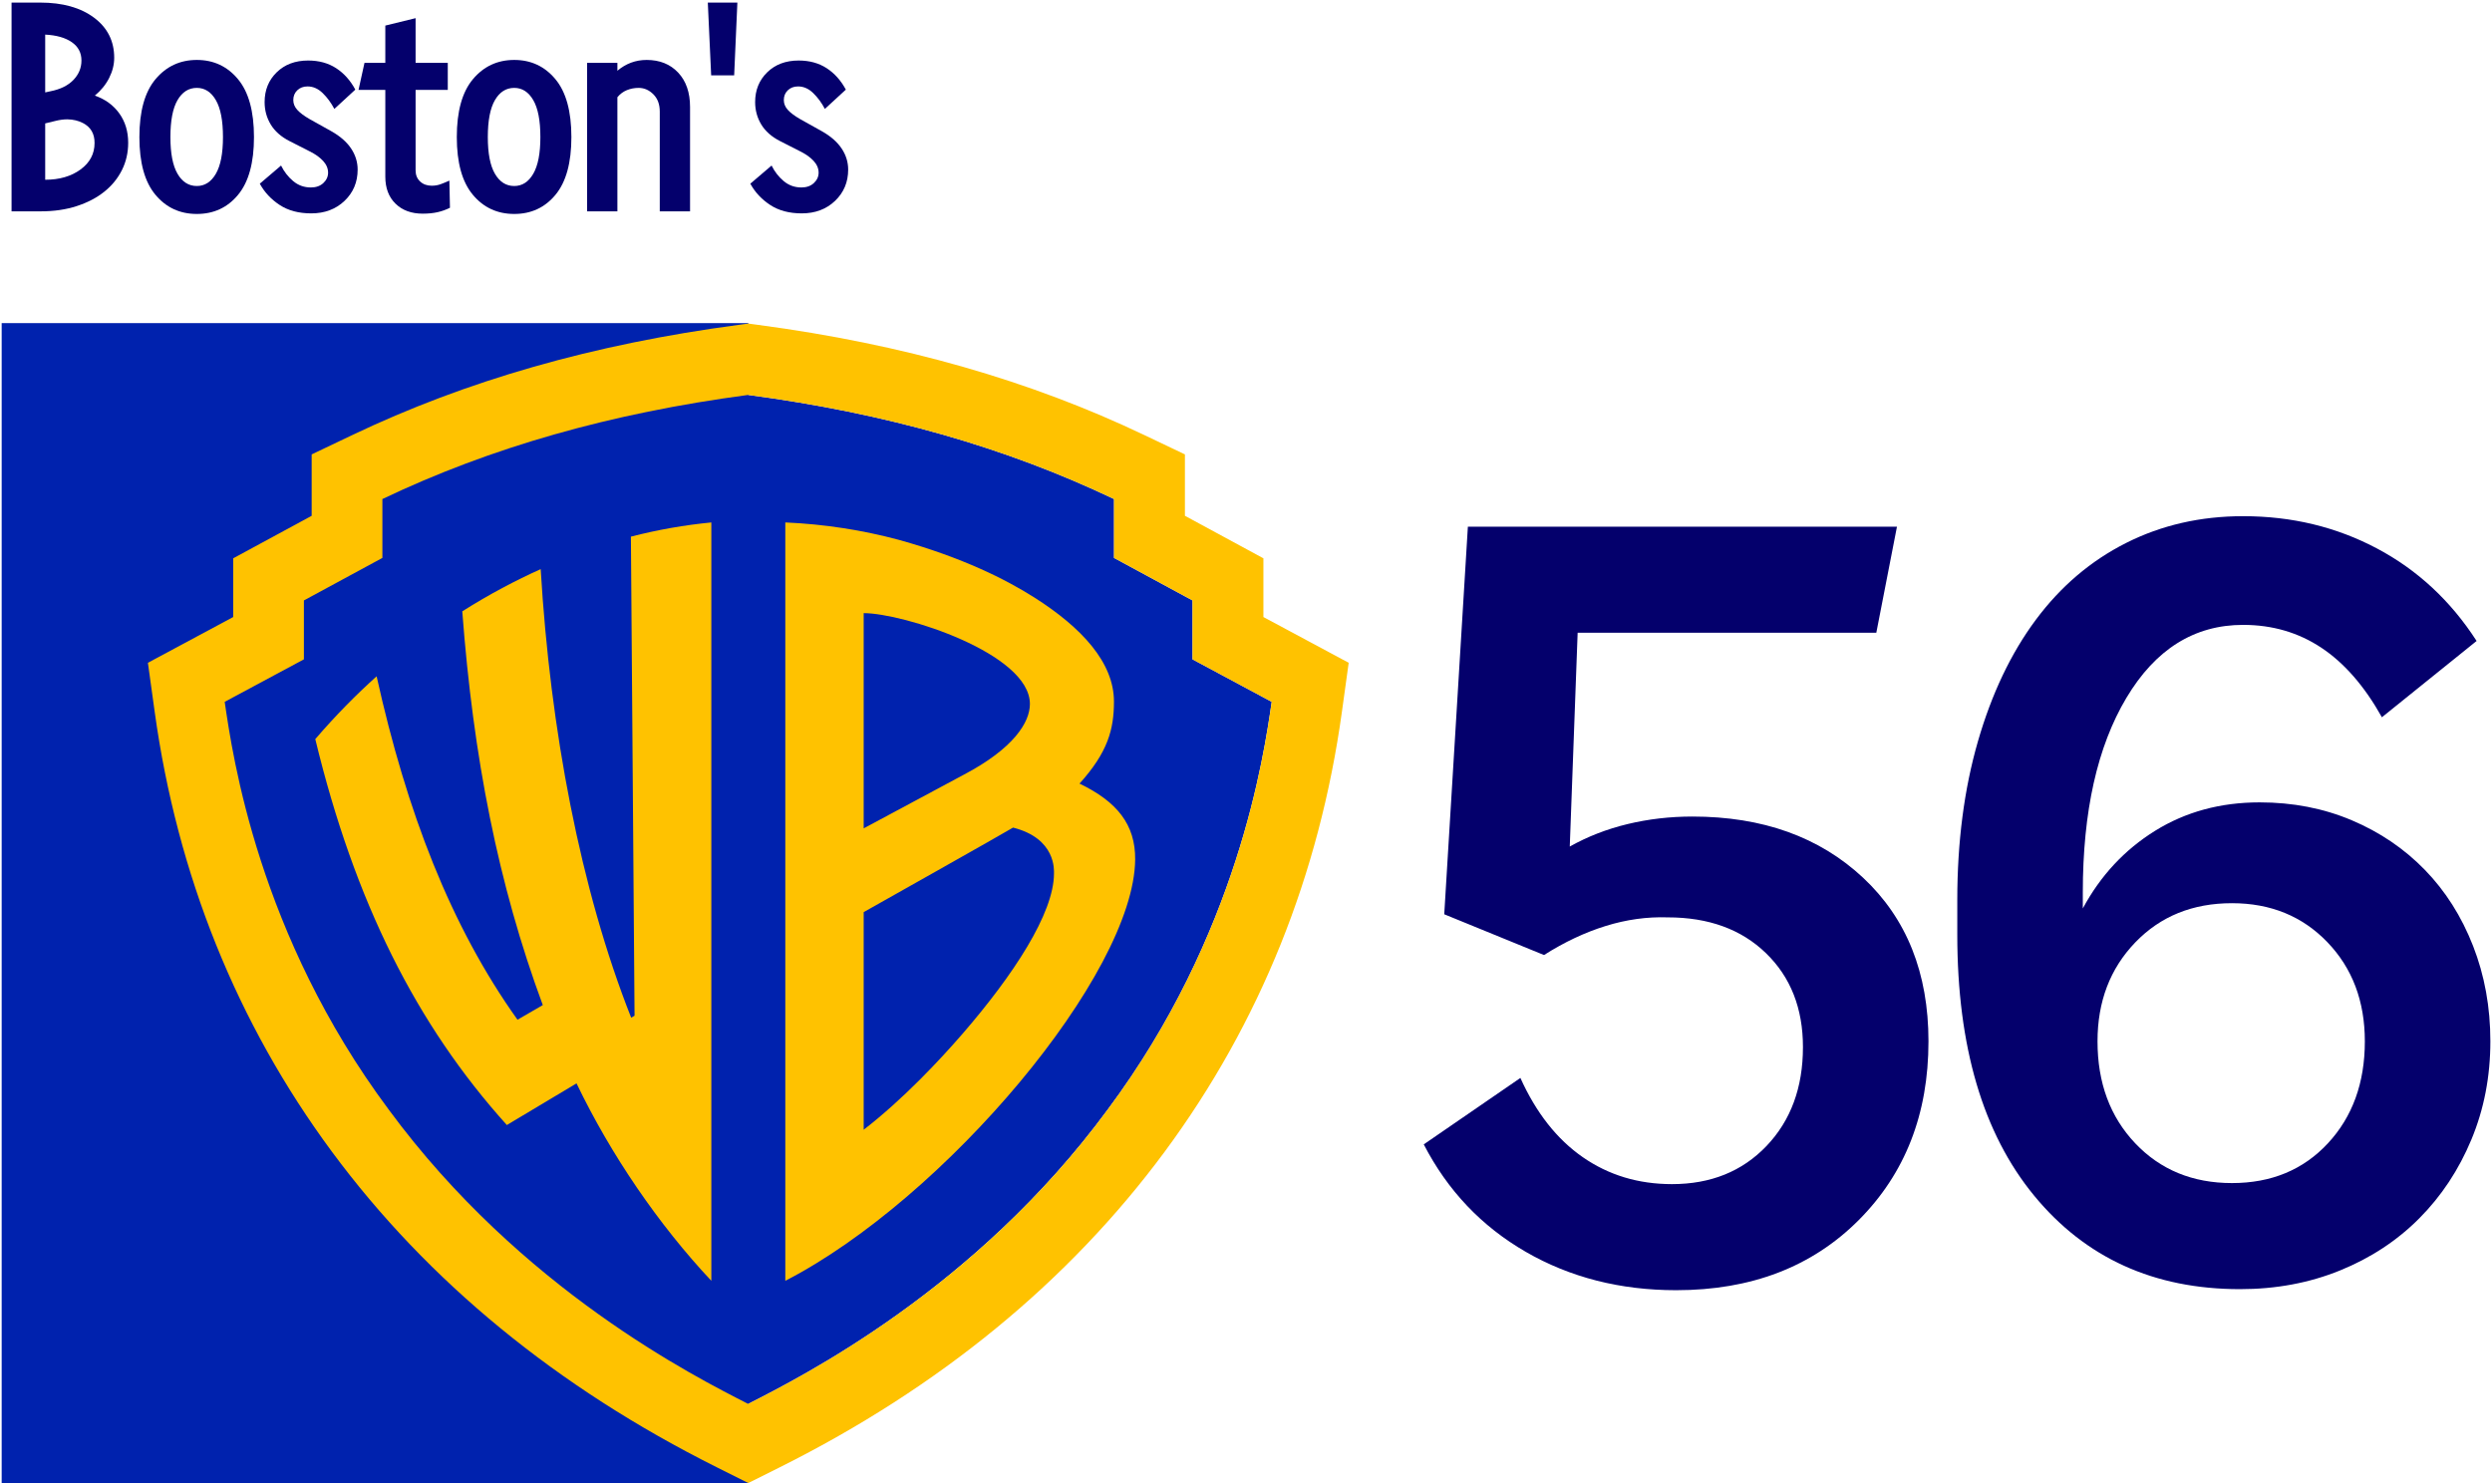
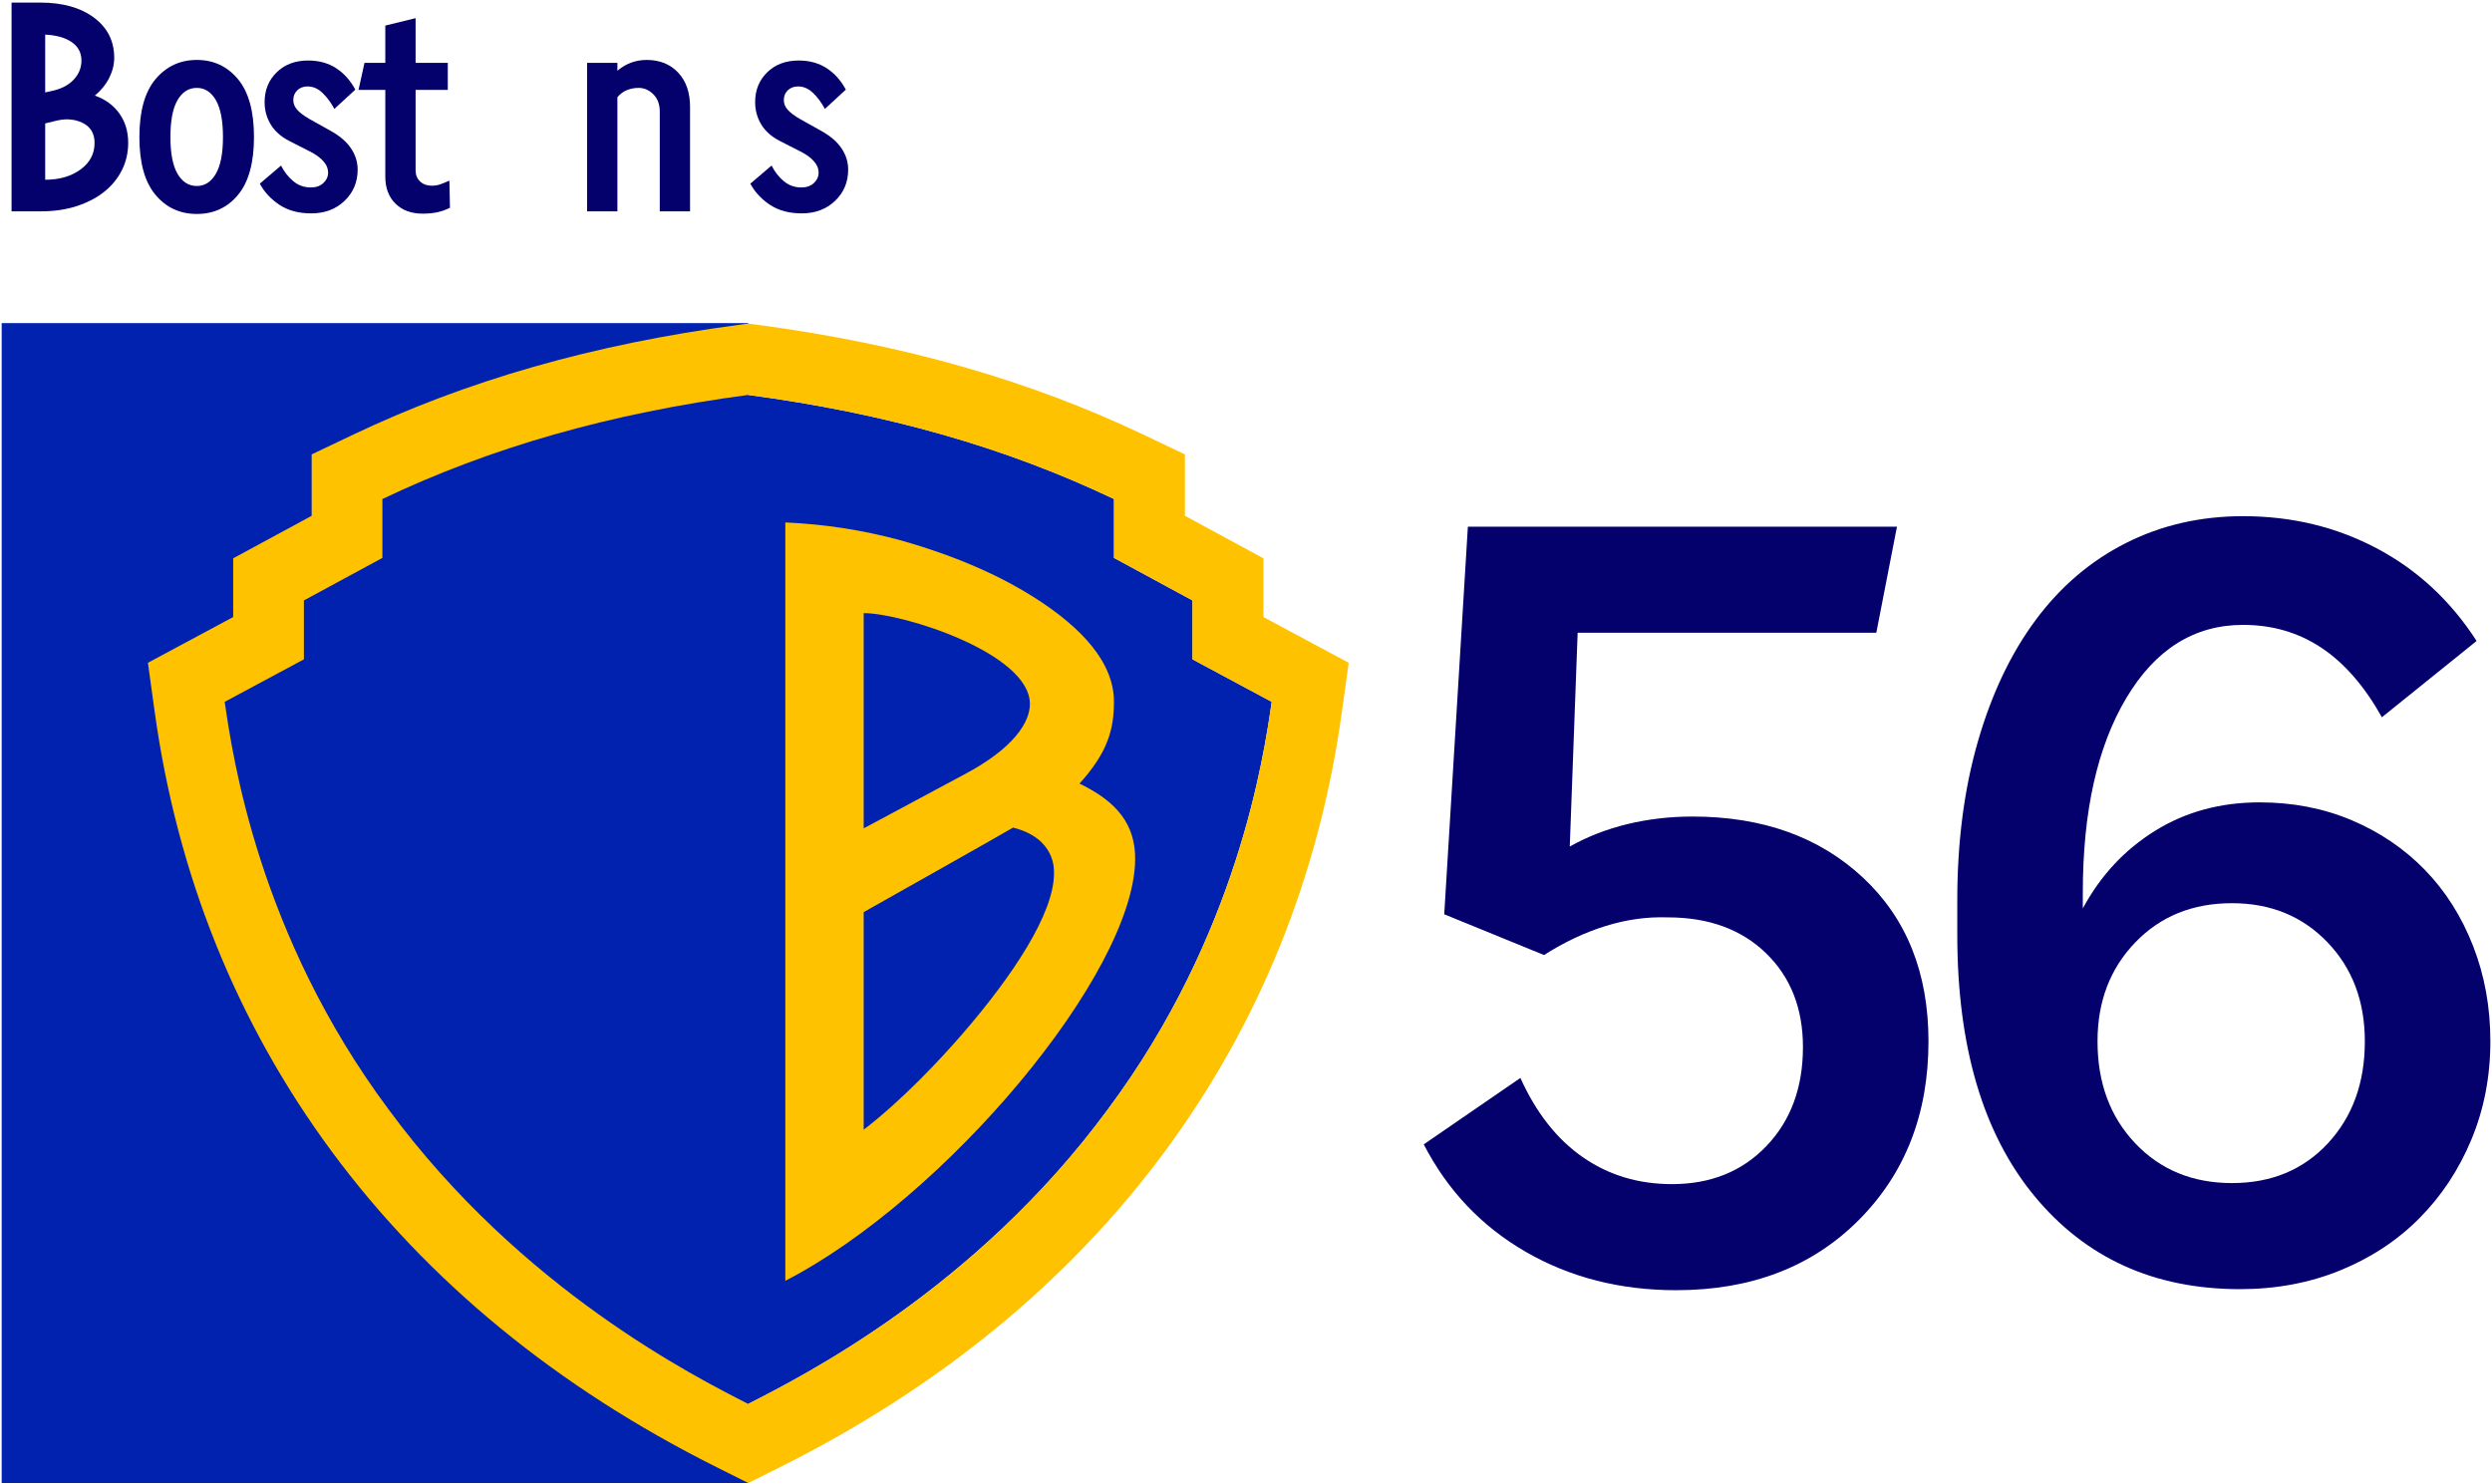
<svg xmlns="http://www.w3.org/2000/svg" width="702" height="418">
  <clipPath id="cl_37">
    <rect width="702" height="418" />
  </clipPath>
  <g clip-path="url(#cl_37)">
    <path fill="#0022AE" transform="matrix(0.847 0 0 -0.847 190.2 254.5)" d="M-224 193L24.317 193L24.317 -192.843L-224 -192.843L-224 193Z" fill-rule="evenodd" />
    <path fill="#0022AE" transform="matrix(0.847 0 0 -0.847 190.2 254.5)" d="M198.399 67.014C195.748 48.871 187.216 -10.413 143.863 -68.599C99.764 -128.515 41.782 -157.583 24.287 -166.528C6.792 -157.583 -51.191 -128.515 -95.29 -68.599C-138.642 -10.413 -147.174 48.871 -149.826 67.014L-123.484 81.146L-123.484 100.745L-97.38 114.886L-97.38 134.474C-61.266 151.695 -21.482 163.022 24.287 169.105C70.055 163.022 109.84 151.695 145.953 134.474L145.953 114.886L172.057 100.745L172.057 81.146L198.399 67.014Z" fill-rule="evenodd" />
    <path fill="#FFC200" transform="matrix(0.847 0 0 -0.847 190.2 254.5)" d="M198.399 67.014C195.748 48.871 187.216 -10.413 143.863 -68.599C99.764 -128.515 41.782 -157.583 24.287 -166.528C6.792 -157.583 -51.191 -128.515 -95.29 -68.599C-138.642 -10.413 -147.174 48.871 -149.826 67.014L-123.484 81.146L-123.484 100.745L-97.38 114.886L-97.38 134.474C-61.266 151.695 -21.482 163.022 24.287 169.105C70.055 163.022 109.84 151.695 145.953 134.474L145.953 114.886L172.057 100.745L172.057 81.146L198.399 67.014ZM195.637 95.221L195.637 114.754L169.533 128.897L169.533 149.323L156.144 155.702C118.094 173.849 76.019 185.966 27.488 192.415L24.317 192.842L21.146 192.415C-27.383 185.966 -69.459 173.849 -107.509 155.702L-120.899 149.323L-120.899 128.897L-147.002 114.754L-147.002 95.221L-175.365 80.006L-173.123 63.792C-165.608 9.389 -145.777 -39.848 -114.204 -82.579C-82.295 -125.754 -39.22 -161.078 13.819 -187.592L24.317 -192.843L34.815 -187.592C87.856 -161.078 130.931 -125.754 162.839 -82.579C194.411 -39.848 214.243 9.389 221.758 63.792L224 80.006L195.637 95.221" fill-rule="evenodd" />
-     <path fill="#FFC200" transform="matrix(0.847 0 0 -0.847 190.2 254.5)" d="M-14.727 121.963L-13.514 -37.391L-14.639 -38.048C-31.506 4.588 -41.562 57.798 -44.732 111.156C-53.014 107.434 -61.803 102.824 -70.808 97.117C-67.168 48.706 -58.898 6.348 -44.03 -33.858L-52.442 -38.732C-74.734 -7.509 -89.297 30.462 -99.299 75.505C-106.185 69.319 -113.024 62.386 -119.694 54.618C-106.624 0.555 -86.055 -40.407 -55.987 -73.757L-32.81 -59.9C-21.458 -83.563 -5.502 -106.914 12.022 -125.578L12.022 126.688C3.098 125.82 -5.724 124.279 -14.727 121.963" fill-rule="evenodd" />
    <path fill="#FFC200" transform="matrix(0.847 0 0 -0.847 190.2 254.5)" d="M95.597 -43.376C88.136 -51.98 75.915 -65.101 62.692 -75.322L62.692 -2.939C62.692 -2.939 110.612 24.032 112.371 25.183C126.715 21.55 125.986 10.997 125.986 9.901C125.972 -3.39 112.389 -23.965 95.597 -43.376ZM62.692 96.521C75.746 96.521 117.976 83.166 117.976 66.301C117.976 60.222 112.613 51.51 95.908 42.736L62.692 24.922L62.692 96.521ZM134.473 39.815C143.918 50.275 145.929 57.886 145.929 67.092C145.929 80.123 135.167 91.719 119.511 101.683C110.054 107.701 95.58 114.991 74.471 120.875C62.326 124.138 49.66 126.121 36.627 126.688L36.627 -125.578C89.64 -98.28 152.665 -23.481 152.984 14.575C153.082 26.21 146.94 33.815 134.473 39.815" fill-rule="evenodd" />
    <path fill="#04006C" transform="matrix(1 0 0 -1 0.057 59.543)" d="M3.199 0L3.199 58.816L11.25 58.816C17.575 58.816 22.634 57.401 26.427 54.571C30.219 51.741 32.115 47.975 32.115 43.272C32.115 41.357 31.644 39.464 30.7 37.591C29.757 35.718 28.41 34.057 26.66 32.607C29.571 31.596 31.865 29.928 33.54 27.604C35.215 25.279 36.053 22.518 36.053 19.318C36.053 16.529 35.463 13.959 34.285 11.607C33.106 9.256 31.447 7.226 29.309 5.517C27.171 3.808 24.587 2.461 21.558 1.477C18.53 0.492 15.165 0 11.464 0L3.199 0ZM12.674 8.9C16.681 8.9 20.001 9.864 22.632 11.792C25.263 13.72 26.578 16.201 26.578 19.236C26.605 21.834 25.529 23.707 23.348 24.855C22.039 25.539 20.567 25.895 18.931 25.922C17.868 25.922 16.736 25.771 15.537 25.471L12.674 24.773L12.674 8.9ZM12.674 33.51L14.186 33.838C16.963 34.385 19.108 35.444 20.619 37.017C22.131 38.589 22.887 40.414 22.887 42.492C22.887 44.68 21.981 46.402 20.17 47.66C18.359 48.918 15.86 49.629 12.674 49.793L12.674 33.51Z" />
    <path fill="#04006C" transform="matrix(1 0 0 -1 37.422 59.543)" d="M1.846 20.918C1.846 28.191 3.362 33.633 6.395 37.242C9.428 40.852 13.305 42.656 18.026 42.656C22.747 42.656 26.611 40.852 29.616 37.242C32.622 33.633 34.125 28.191 34.125 20.918C34.125 13.699 32.636 8.285 29.658 4.676C26.68 1.066 22.803 -0.738 18.026 -0.738C13.25 -0.738 9.359 1.066 6.354 4.676C3.348 8.285 1.846 13.699 1.846 20.918ZM10.582 20.918C10.582 16.324 11.25 12.879 12.586 10.582C13.923 8.285 15.736 7.137 18.026 7.137C20.262 7.137 22.048 8.285 23.384 10.582C24.721 12.879 25.389 16.324 25.389 20.918C25.389 25.566 24.721 29.039 23.384 31.336C22.048 33.633 20.262 34.781 18.026 34.781C15.736 34.781 13.923 33.633 12.586 31.336C11.25 29.039 10.582 25.566 10.582 20.918Z" />
    <path fill="#04006C" transform="matrix(1 0 0 -1 72.449 59.543)" d="M0.738 7.79L6.727 12.902C7.574 11.184 8.709 9.726 10.131 8.526C11.553 7.326 13.221 6.727 15.135 6.727C16.584 6.727 17.753 7.142 18.642 7.974C19.53 8.806 19.975 9.78 19.975 10.898C19.975 12.07 19.517 13.161 18.601 14.17C17.685 15.179 16.434 16.079 14.848 16.869L9.146 19.773C6.74 21 4.963 22.568 3.814 24.476C2.666 26.385 2.092 28.484 2.092 30.774C2.092 34.158 3.227 36.957 5.496 39.171C7.766 41.385 10.719 42.492 14.355 42.492C17.391 42.492 20.016 41.774 22.23 40.339C24.445 38.903 26.25 36.887 27.645 34.292L21.738 28.853C20.836 30.57 19.742 32.056 18.457 33.31C17.172 34.564 15.75 35.191 14.191 35.191C13.016 35.191 12.052 34.83 11.3 34.108C10.548 33.385 10.172 32.465 10.172 31.347C10.172 30.338 10.548 29.418 11.3 28.586C12.052 27.755 13.207 26.889 14.766 25.989L20.918 22.554C23.379 21.163 25.225 19.548 26.455 17.707C27.686 15.867 28.301 13.884 28.301 11.757C28.301 8.234 27.07 5.298 24.609 2.949C22.148 0.6 19.018 -0.574 15.217 -0.574C11.69 -0.574 8.723 0.218 6.316 1.804C3.91 3.389 2.051 5.384 0.738 7.79Z" />
    <path fill="#04006C" transform="matrix(1 0 0 -1 101.078 59.543)" d="M-0.082 34.207L1.6 41.836L7.465 41.836L7.465 52.336L15.996 54.428L15.996 41.836L25.061 41.836L25.061 34.207L15.996 34.207L15.996 11.538C15.996 10.249 16.42 9.207 17.268 8.412C18.115 7.616 19.209 7.219 20.549 7.219C21.451 7.219 22.292 7.363 23.071 7.651C23.851 7.939 24.664 8.275 25.512 8.659L25.676 1.008C24.609 0.467 23.461 0.054 22.23 -0.23C21 -0.514 19.592 -0.656 18.006 -0.656C14.816 -0.656 12.261 0.28 10.343 2.153C8.424 4.026 7.465 6.562 7.465 9.762L7.465 34.207L-0.082 34.207Z" />
-     <path fill="#04006C" transform="matrix(1 0 0 -1 126.836 59.543)" d="M1.846 20.918C1.846 28.191 3.362 33.633 6.395 37.242C9.428 40.852 13.305 42.656 18.026 42.656C22.747 42.656 26.611 40.852 29.616 37.242C32.622 33.633 34.125 28.191 34.125 20.918C34.125 13.699 32.636 8.285 29.658 4.676C26.68 1.066 22.803 -0.738 18.026 -0.738C13.25 -0.738 9.359 1.066 6.354 4.676C3.348 8.285 1.846 13.699 1.846 20.918ZM10.582 20.918C10.582 16.324 11.25 12.879 12.586 10.582C13.923 8.285 15.736 7.137 18.026 7.137C20.262 7.137 22.048 8.285 23.384 10.582C24.721 12.879 25.389 16.324 25.389 20.918C25.389 25.566 24.721 29.039 23.384 31.336C22.048 33.633 20.262 34.781 18.026 34.781C15.736 34.781 13.923 33.633 12.586 31.336C11.25 29.039 10.582 25.566 10.582 20.918Z" />
    <path fill="#04006C" transform="matrix(1 0 0 -1 162.684 59.543)" d="M2.707 0L2.707 41.836L11.238 41.836L11.238 39.606C12.414 40.609 13.692 41.368 15.073 41.883C16.454 42.399 17.924 42.656 19.482 42.656C23.161 42.656 26.118 41.467 28.353 39.088C30.588 36.709 31.705 33.482 31.705 29.408L31.705 0L23.174 0L23.174 28.121C23.174 30.149 22.572 31.767 21.369 32.972C20.166 34.178 18.785 34.781 17.227 34.781C16.051 34.781 14.943 34.569 13.904 34.144C12.865 33.719 11.977 33.054 11.238 32.15L11.238 0L2.707 0Z" />
-     <path fill="#04006C" transform="matrix(1 0 0 -1 196.521 59.543)" d="M2.871 58.816L11.197 58.816L10.295 38.309L3.814 38.309L2.871 58.816Z" />
    <path fill="#04006C" transform="matrix(1 0 0 -1 210.631 59.543)" d="M0.738 7.79L6.727 12.902C7.574 11.184 8.709 9.726 10.131 8.526C11.553 7.326 13.221 6.727 15.135 6.727C16.584 6.727 17.753 7.142 18.642 7.974C19.53 8.806 19.975 9.78 19.975 10.898C19.975 12.07 19.517 13.161 18.601 14.17C17.685 15.179 16.434 16.079 14.848 16.869L9.146 19.773C6.74 21 4.963 22.568 3.814 24.476C2.666 26.385 2.092 28.484 2.092 30.774C2.092 34.158 3.227 36.957 5.496 39.171C7.766 41.385 10.719 42.492 14.355 42.492C17.391 42.492 20.016 41.774 22.23 40.339C24.445 38.903 26.25 36.887 27.645 34.292L21.738 28.853C20.836 30.57 19.742 32.056 18.457 33.31C17.172 34.564 15.75 35.191 14.191 35.191C13.016 35.191 12.052 34.83 11.3 34.108C10.548 33.385 10.172 32.465 10.172 31.347C10.172 30.338 10.548 29.418 11.3 28.586C12.052 27.755 13.207 26.889 14.766 25.989L20.918 22.554C23.379 21.163 25.225 19.548 26.455 17.707C27.686 15.867 28.301 13.884 28.301 11.757C28.301 8.234 27.07 5.298 24.609 2.949C22.148 0.6 19.018 -0.574 15.217 -0.574C11.69 -0.574 8.723 0.218 6.316 1.804C3.91 3.389 2.051 5.384 0.738 7.79Z" />
    <path fill="#04006C" transform="matrix(1 0 0 -1 392.346 360.55)" d="M8.729 38.127L35.952 56.843C40.384 47.018 46.244 39.576 53.532 34.516C60.82 29.456 69.192 26.927 78.647 26.927C89.57 26.927 98.451 30.513 105.29 37.684C112.129 44.856 115.548 54.14 115.548 65.537C115.548 76.442 112.078 85.26 105.139 91.99C98.199 98.72 88.971 102.085 77.454 102.085C71.647 102.282 65.815 101.472 59.958 99.654C54.1 97.836 48.318 95.11 42.609 91.474L14.499 102.959L21.157 212.159L142.031 212.159L136.213 182.273L52.078 182.273L49.859 122.042C54.878 124.859 60.316 126.972 66.171 128.379C72.027 129.787 78.104 130.491 84.403 130.491C104.163 130.491 120.188 124.749 132.476 113.266C144.764 101.782 150.908 86.412 150.908 67.157C150.908 46.7 144.346 29.9 131.222 16.756C118.097 3.613 100.966 -2.959 79.828 -2.959C64.07 -2.959 49.957 0.638 37.49 7.833C25.023 15.028 15.436 25.126 8.729 38.127Z" />
    <path fill="#04006C" transform="matrix(1 0 0 -1 536.871 360.55)" d="M14.499 97.203L14.499 106.967C14.499 123.34 16.434 138.234 20.304 151.648C24.174 165.062 29.606 176.479 36.602 185.898C43.598 195.318 52.082 202.542 62.054 207.573C72.026 212.603 83.016 215.118 95.023 215.118C108.725 215.118 121.285 212.091 132.702 206.038C144.12 199.984 153.483 191.291 160.791 179.959L134.116 158.465C129.204 167.239 123.516 173.77 117.05 178.059C110.584 182.348 103.242 184.493 95.023 184.493C81.283 184.493 70.321 177.637 62.136 163.924C53.951 150.212 49.859 131.929 49.859 109.076L49.859 104.605C54.84 113.847 61.627 121.138 70.22 126.477C78.814 131.816 88.629 134.486 99.665 134.486C109.024 134.486 117.671 132.808 125.605 129.452C133.54 126.096 140.406 121.438 146.205 115.478C152.004 109.517 156.53 102.38 159.785 94.064C163.04 85.749 164.667 76.783 164.667 67.167C164.667 57.283 162.89 48.066 159.336 39.516C155.781 30.966 150.88 23.553 144.633 17.276C138.386 11 130.946 6.108 122.312 2.6C113.679 -0.909 104.283 -2.663 94.126 -2.663C69.916 -2.663 50.593 6.115 36.155 23.672C21.718 41.228 14.499 65.739 14.499 97.203ZM54.002 67.167C54.002 55.474 57.544 45.894 64.631 38.425C71.717 30.957 80.799 27.223 91.879 27.223C102.958 27.223 111.966 30.957 118.903 38.425C125.839 45.894 129.308 55.474 129.308 67.167C129.308 78.468 125.789 87.779 118.752 95.099C111.716 102.419 102.758 106.08 91.879 106.08C80.799 106.08 71.717 102.395 64.631 95.025C57.544 87.655 54.002 78.369 54.002 67.167Z" />
  </g>
</svg>